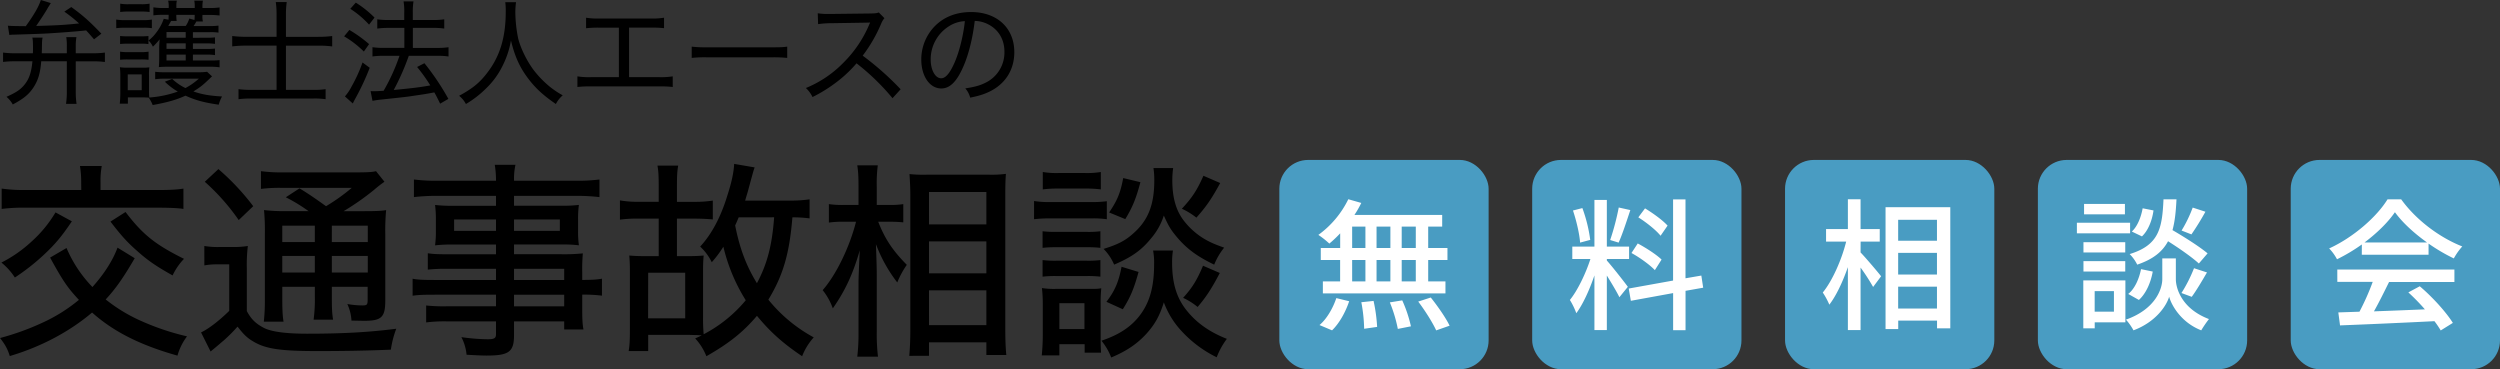
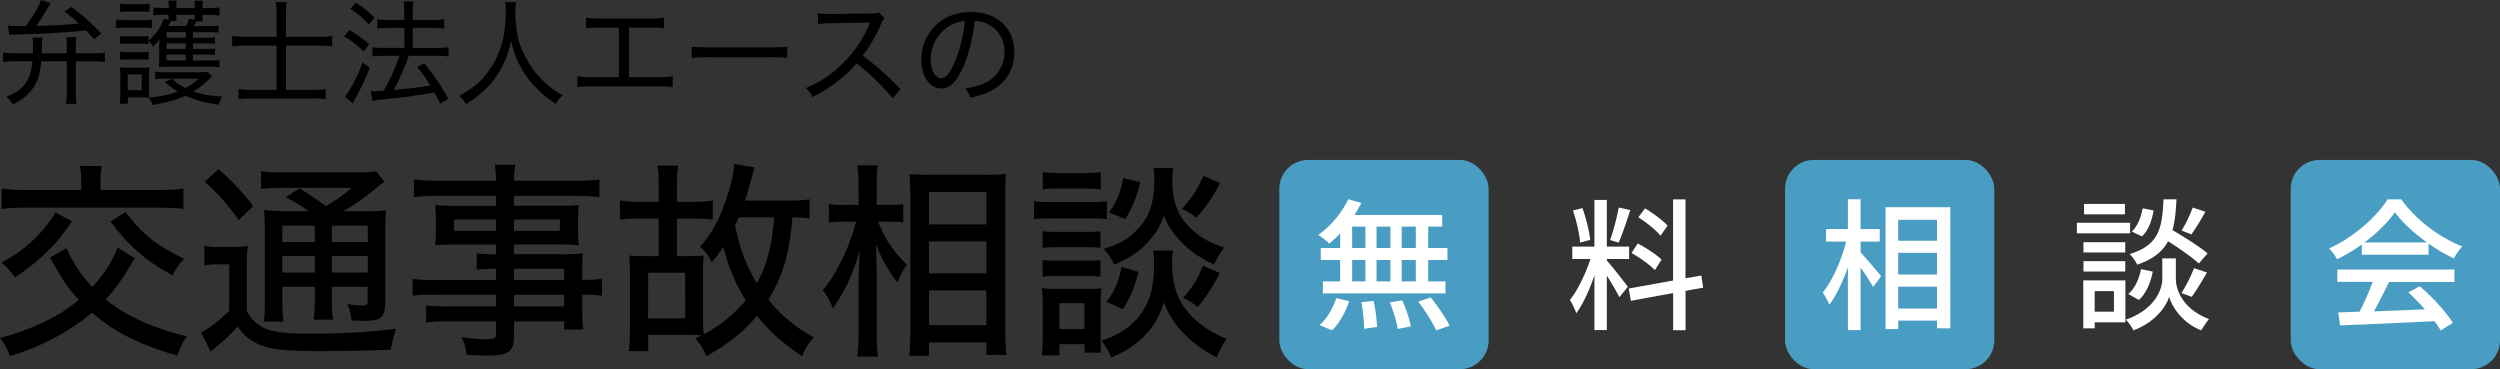
<svg xmlns="http://www.w3.org/2000/svg" id="レイヤー_1" data-name="レイヤー 1" viewBox="0 0 1774.18 262.02">
  <rect x="0" y="0" width="1774.18" height="262.02" fill="#333333" stroke="none" />
  <defs>
    <style>.cls-1{fill:#499cc2;}.cls-2{fill:#fff;}</style>
  </defs>
  <title>logo</title>
  <rect class="cls-1" x="907.91" y="113.5" width="148.52" height="148.52" rx="20.44" />
  <path class="cls-2" d="M951.09,165.58a83.25,83.25,0,0,1-7.7,7.29,61.53,61.53,0,0,0-7.79-6.17,68.1,68.1,0,0,0,21.26-25.31l9.21,2.63a70.87,70.87,0,0,1-4.86,8.5h62.27v8.31h-9.93V176h13.67v8.51h-13.67V199.7h12.25v8.51h-87V199.7h12.25V184.52H937.32V176h13.77Zm-14.68,65.1c5-4.15,9.51-11.84,11.94-19.13l9.12,2.23c-2.54,7.59-6.89,15.59-12.15,20.65ZM959.59,176H969V160.83h-9.42Zm0,23.69H969V184.52h-9.42Zm15.19,13.87A113,113,0,0,1,977.31,232l-9.21,1.32a111.53,111.53,0,0,0-2-18.84ZM986.72,176V160.83H976.9V176Zm-9.82,8.51V199.7h9.82V184.52Zm18.23,28.65a93.93,93.93,0,0,1,6.17,18.42L992,233.42a99.16,99.16,0,0,0-5.67-18.83Zm9.62-52.34h-10V176h10Zm0,23.69h-10V199.7h10Zm10.63,26.62c4.86,6.08,10.73,14.48,13.36,20l-9.52,3.34c-2.43-5.37-7.89-14.07-12.75-20.45Z" />
-   <rect class="cls-1" x="1087.35" y="113.5" width="148.52" height="148.52" rx="20.44" />
  <path class="cls-2" d="M1140.35,184.92c3,3.24,12.75,15.59,14.88,18.63l-6,7.39c-1.72-3.64-5.56-10-8.9-15.39v38.68h-8.81V195.45c-3.44,10.13-8.1,20.45-12.86,26.83a50.32,50.32,0,0,0-4.56-9.41c5.47-6.69,11.24-18.74,14.58-29.06h-12.86V175h15.7V141.89h8.81V175h15.79v8.81h-15.79Zm-19-12.75c-.4-6.08-2.63-15.6-5.06-22.78l6.68-1.72a104.29,104.29,0,0,1,5.57,22.57ZM1157,149.08c-2.63,7.9-5.67,17.31-8.3,23.09l-6-1.83a179.16,179.16,0,0,0,6.08-23.08Zm39.18,57.31v27.94h-8.81V208l-30,5.47-1.51-8.7,31.48-5.67V141.49h8.81v56l11.24-1.93,1.31,8.61Zm-21.77-14.68c-3.44-3.65-10.63-8.91-16.6-12.15l4.45-6.79c5.88,3.14,13.27,7.9,16.91,11.44Zm4.05-24.4c-3.14-3.95-10-9.42-15.79-13.06l4.76-6.38c5.67,3.44,12.65,8.5,16,12.25Z" />
  <rect class="cls-1" x="1266.79" y="113.5" width="148.52" height="148.52" rx="20.44" />
  <path class="cls-2" d="M1320.39,179.15c3.55,3.65,12.56,14.28,14.58,16.91l-5.67,7.59a143.65,143.65,0,0,0-8.91-13.77v44.35h-9V189.58c-3.64,10.43-8.3,20.35-13.16,26.63a53,53,0,0,0-4.66-8.61c6.79-8.3,13.37-23.18,16.61-36.14h-14.28v-8.91h15.49V141.39h9v21.16H1334v8.91h-13.57Zm63.68-32.09V233h-9.41v-5.47h-27.54v6h-9V147.06Zm-37,8.91v14.88h27.54V156Zm0,38.87h27.54V179.46h-27.54Zm27.54,24.1V203.45h-27.54v15.49Z" />
-   <rect class="cls-1" x="1446.22" y="113.5" width="148.52" height="148.52" rx="20.44" />
  <path class="cls-2" d="M1511.67,165.58h-37.76v-7.49h37.76Zm-3.34,63.18h-21.77V233h-8.1V199h29.87Zm-.1-49.61h-29.66v-7.29h29.66Zm-29.66,6.18h29.66v7.39h-29.66ZM1508,152.12H1479v-7.39H1508Zm-21.47,54.47v14.58h13.67V206.59Zm57.61-8.41c0,6,3.75,20.76,23.49,28.25a81,81,0,0,0-5.47,8c-14.27-5.57-21.16-17.82-22.78-23.89-1.72,6.17-9.31,17.92-25.31,23.89a38.06,38.06,0,0,0-5.36-7.59c21.66-7.7,25.81-22.58,25.81-28.66V183.4h9.62Zm-33.81,10.43c4.65-3.64,7.69-10.63,9.11-17.61l8.3,1.72c-1.32,7.59-4.66,15.49-9.82,20.15ZM1560.47,187c-4.76-4.36-13.67-10.63-21.87-15.8-3.95,7.39-10.53,12.76-21.87,16.61a29.29,29.29,0,0,0-5.36-7.5c20.75-6.37,23.08-18.12,24-38.87h9.22c-.41,8.4-1.12,15.69-2.84,21.87,8.71,5.06,19.34,11.84,24.91,16.5Zm-32.19-37.67c-.91,6.79-3.65,14.18-8.2,18.43l-7.19-3.44c3.95-3.54,6.58-10.23,7.69-16.5Zm19.84,58.62a102.8,102.8,0,0,0,8.91-17.61l9.21,3c-3.54,6.07-7.59,12.95-10.83,17.31Zm17-57.7a185.79,185.79,0,0,1-9.92,16.09l-7-2.73a92.38,92.38,0,0,0,7.9-16.3Z" />
  <rect class="cls-1" x="1625.66" y="113.5" width="148.52" height="148.52" rx="20.44" />
  <path class="cls-2" d="M1676.13,173.48A124.28,124.28,0,0,1,1658.51,184a33.86,33.86,0,0,0-5.57-7.69c17.31-7.9,33.82-22.48,41.41-34.83h9.72c10.73,14.88,27.54,27.23,43.33,33.41a45.87,45.87,0,0,0-6,8.5,125.17,125.17,0,0,1-17.92-10.53v7.9h-47.38Zm-17.42,17.82h83.12v8.81h-46.37c-3.34,6.78-7.08,14.37-10.73,20.85,11.24-.4,23.79-.91,36.15-1.41a146.28,146.28,0,0,0-11.75-12.05l8.1-4.35c9.21,7.79,18.83,18.52,23.49,26l-8.61,5.36a69.19,69.19,0,0,0-4.45-6.58c-24.1,1.22-49.81,2.33-67,3l-1.22-9.22,15-.5a173,173,0,0,0,9.41-21.16h-25.11Zm63.68-19.24c-9.11-6.48-17.41-14.07-22.78-21.46-4.86,7.09-12.55,14.68-21.56,21.46Z" />
  <path d="M29.26,43.48C28.61,51.67,27.15,56.7,24,61.65c-3.25,5.11-7,8.27-14.93,12.49A19.78,19.78,0,0,0,4.6,68.71c7.06-3.17,10.06-5.2,12.9-8.77,3.24-4,4.79-8.76,5.52-16.46H10.77a68.46,68.46,0,0,0-8.6.48V37.31a63,63,0,0,0,8.6.49H23.34c.08-1.3.08-1.78.08-3.24,0-4.63-.08-6.25-.49-7.87h7.3c-.4,2-.4,2.43-.48,7.46,0,1.38-.08,1.87-.08,3.65H47.43V32.61a37.82,37.82,0,0,0-.4-6.25h7.22a33.51,33.51,0,0,0-.49,6.33V37.8H65.84a60.53,60.53,0,0,0,8.6-.49V44a63.2,63.2,0,0,0-8.6-.48H53.76V64.89a58.54,58.54,0,0,0,.57,8.84H46.86a60,60,0,0,0,.57-8.84V43.48ZM5.58,18.25c3.4.24,4.86.24,12.73.33C24.31,10.22,27.4,4.87,29,0l7.06,2.19c-.41.65-.41.65-1.22,2A23.22,23.22,0,0,0,33.4,6.57C30.56,11.27,28,15,25.69,18.41c15.5-.4,20.36-.73,30.42-1.78A98.34,98.34,0,0,0,45.65,8.27L50.59,5c8.12,5.84,12.82,10,21.34,18.9l-5.19,4c-2.76-3.16-3.57-4.13-5.6-6.32-6.57.73-18.49,1.62-26.61,2.11-5.59.32-13.14.56-24.09.89a27.77,27.77,0,0,0-3.81.24Z" />
  <path d="M82.47,13.87a34.18,34.18,0,0,0,6.49.41h12.33a32.13,32.13,0,0,0,6.49-.41V20a35.5,35.5,0,0,0-5.92-.33H89a48.05,48.05,0,0,0-6.49.33Zm68,40.32c-6.57,6.32-7.95,7.46-13.23,10.7C143.15,67,149,68,157.58,68.46a25.46,25.46,0,0,0-2.35,5.84c-10.46-1.54-16.3-3.08-23.6-6.41-6.33,2.92-12.9,4.79-23.28,6.66a23.93,23.93,0,0,0-2.84-5.28c-2-.08-3.08-.16-4.38-.16H90.75v4.46H85c.24-2.35.4-5.11.4-7.79V54.19a53.23,53.23,0,0,0-.32-6.49,28.4,28.4,0,0,0,5.19.32h10.79a30,30,0,0,0,4.94-.24,35.75,35.75,0,0,0-.24,6.16v10a51.18,51.18,0,0,0,.16,5.27A77.58,77.58,0,0,0,126.19,65,47.09,47.09,0,0,1,117,58l5.19-2a37,37,0,0,0,9.41,6.49,46.56,46.56,0,0,0,9.49-6.65H116.7a41.38,41.38,0,0,0-6.57.4V50.94a47.84,47.84,0,0,0,6.57.33h24.09a41.7,41.7,0,0,0,6.17-.33ZM85.23,25.55a46.81,46.81,0,0,0,5.43.24h9.41a43.93,43.93,0,0,0,5.28-.24v5.76a29,29,0,0,0-5.28-.32H90.66a49.76,49.76,0,0,0-5.43.24Zm0,11.11a31.5,31.5,0,0,0,5.43.33h9.49a29.6,29.6,0,0,0,5.28-.33v5.76a49.38,49.38,0,0,0-5.36-.24H90.58a47.17,47.17,0,0,0-5.35.24ZM85.31,2.6a31.38,31.38,0,0,0,6.08.4h8.68a32.06,32.06,0,0,0,6.09-.4V8.52a44.05,44.05,0,0,0-6.09-.33H91.39a41.75,41.75,0,0,0-6.08.33ZM90.66,64h9.9V52.81h-9.9ZM146.8,26.77a40.93,40.93,0,0,0,5.76-.25v4.63a33.88,33.88,0,0,0-5.76-.33h-9.9v3.9h9.81a43.22,43.22,0,0,0,5.85-.25V39.1a32.16,32.16,0,0,0-5.85-.33H136.9v4.14H150a46.41,46.41,0,0,0,5.84-.24v5.11a40.84,40.84,0,0,0-6.33-.41H118.73c-2.43,0-4.22.08-6,.24.16-2.1.24-3.32.24-6.08v-8c0-1.38.16-3.73.32-5.6a49.19,49.19,0,0,1-4.78,5.2,15,15,0,0,0-3.08-4.38A28.71,28.71,0,0,0,111,23a33.56,33.56,0,0,0,5.2-9.66l3.4.65c0-.48.08-1.7.08-3.49h-4a51,51,0,0,0-6.82.41V5.19a42.15,42.15,0,0,0,7.14.49h3.73V4.87a15.83,15.83,0,0,0-.4-4.38h6.16a18.78,18.78,0,0,0-.32,4.38v.81H138.2V4.87a19.45,19.45,0,0,0-.33-4.38H144a19.45,19.45,0,0,0-.33,4.38v.81h4.87a44.77,44.77,0,0,0,7.3-.41V11a62.83,62.83,0,0,0-7.22-.41h-4.95v.65a13.22,13.22,0,0,0,.33,4h-4.63c-.81,1.38-1,1.78-2,3.24h11.43a39.61,39.61,0,0,0,6.25-.32v5a34.09,34.09,0,0,0-6.08-.33H136.9v4Zm-15-4H118.16v4h13.63Zm0,8H118.16v3.9h13.63Zm-13.63,8v4.14h13.63V38.77Zm3.25-23.93c-.57,1.06-1.63,2.92-2,3.57h12.41a19.34,19.34,0,0,0,2.52-5.27L138,14.2a27.45,27.45,0,0,0,.16-3.09v-.57H125.14a24.61,24.61,0,0,0,.24,4.3Z" />
  <path d="M196.27,10.14a58.63,58.63,0,0,0-.56-8.68h7.78a59.27,59.27,0,0,0-.56,8.68v16h23a74.49,74.49,0,0,0,9.82-.57v7.38a74.62,74.62,0,0,0-9.66-.56H202.93V63.76H222a52.32,52.32,0,0,0,9.08-.49v7.14a54.55,54.55,0,0,0-9.08-.49H178.43a64.93,64.93,0,0,0-9.17.49V63.27a63.61,63.61,0,0,0,9.09.49h17.92V32.37H175.1a85.14,85.14,0,0,0-10.3.56V25.55a78.86,78.86,0,0,0,10.3.57h21.17Z" />
  <path d="M247.94,21.25a94.54,94.54,0,0,1,14,10.06l-3.73,5.27a69.63,69.63,0,0,0-14-10.79ZM262.38,48.1a175,175,0,0,1-10.3,22c-.49.9-.81,1.46-1.7,3.33l-5.6-5a34.84,34.84,0,0,0,4.87-7.3,103.74,103.74,0,0,0,7.62-16.79ZM252.49,1.87a72.3,72.3,0,0,1,13.3,10.62l-3.89,5A66.34,66.34,0,0,0,248.59,6.25Zm23.36,17.92a57.84,57.84,0,0,0-8.11.49V13.71a52.76,52.76,0,0,0,8.19.49h10.95v-5a40.62,40.62,0,0,0-.49-8.2h7.06a45.67,45.67,0,0,0-.49,8.2v5h14.68a51.37,51.37,0,0,0,7.63-.49v6.57a48.17,48.17,0,0,0-7.54-.49H293V34h17.6a49,49,0,0,0,7.71-.49v6.57a53.32,53.32,0,0,0-7.71-.49H290.12a173.17,173.17,0,0,1-10.7,24.26c13.62-1.3,19.3-2,25.95-3.25A118.13,118.13,0,0,0,296,47.53l5.2-2.67a176.22,176.22,0,0,1,17,25.31l-5.84,3.4c-2.11-4.3-2.92-5.92-4.14-8-5.59,1.06-7,1.3-13.79,2.27-5.84.9-5.84.9-24,2.84a52.75,52.75,0,0,0-6.08.89L263,64.65c1.14.08,1.78.08,2.68.08,1.38,0,3.16-.08,6.57-.32a137.09,137.09,0,0,0,11.27-24.83h-11a60.76,60.76,0,0,0-8.19.49V33.5a55.63,55.63,0,0,0,8.27.49h14.36V19.79Z" />
  <path d="M366.21,1.54a56.6,56.6,0,0,0-.49,7.38,98.48,98.48,0,0,0,2,18.33c1.7,6.9,6.25,16.23,11.19,22.72a72.7,72.7,0,0,0,11.6,11.84,64.26,64.26,0,0,0,8.84,5.84,20.25,20.25,0,0,0-4.86,6.17c-9.82-6.74-15.5-12.17-21.25-20.28-4.95-7.06-8.12-14.36-10.63-24.83a63.25,63.25,0,0,1-5.76,17.61A56.55,56.55,0,0,1,345,62.7a72.11,72.11,0,0,1-14.36,11.12A17.79,17.79,0,0,0,325.81,68c9.49-5.2,14.28-9,19.63-15.9,9.25-11.77,13.47-25.47,13.47-43.73a50.19,50.19,0,0,0-.33-6.81Z" />
  <path d="M446.43,54.75H467.6a52.57,52.57,0,0,0,9.82-.56v7.54a75.45,75.45,0,0,0-9.66-.41H419.42a75.18,75.18,0,0,0-9.65.41V54.19a52.45,52.45,0,0,0,9.81.56h19.63V19.63H425.58a75.37,75.37,0,0,0-9.65.41V12.57a51,51,0,0,0,9.73.57h35.78a51.43,51.43,0,0,0,9.81-.57V20a76.76,76.76,0,0,0-9.73-.41H446.43Z" />
  <path d="M490.88,33.1a89.65,89.65,0,0,0,11.19.48h45.59c6.49,0,8.11-.08,11-.48v8a93.22,93.22,0,0,0-11-.41H502.15a87.28,87.28,0,0,0-11.27.41Z" />
  <path d="M633.4,69.68a162,162,0,0,0-25.55-24.74,90,90,0,0,1-15.42,14.27,102.52,102.52,0,0,1-15.81,9.66,21,21,0,0,0-4.71-6.41,78.71,78.71,0,0,0,26.85-18.17,84.35,84.35,0,0,0,18-26.61,5.8,5.8,0,0,1,.49-1.05,5.74,5.74,0,0,0,.24-.65c-1,.08-1,.08-27.58.49a66.89,66.89,0,0,0-9.33.65l-.24-7.71a42.2,42.2,0,0,0,7.7.49h1.79l28.06-.33c3.33-.08,4.22-.16,5.76-.73l4,4.06a14.07,14.07,0,0,0-2.35,4A105,105,0,0,1,612.23,39.5a205.54,205.54,0,0,1,26.93,23.85Z" />
  <path d="M700,58.4a23.83,23.83,0,0,0,12.82-21.65c0-8.85-4.3-16-12-19.72a21.64,21.64,0,0,0-9.08-2.19c-1.38,11.93-4.3,23.85-8.11,32.45C679,57.92,674.12,62.78,668,62.78c-8.19,0-14.19-8.68-14.19-20.52a33.75,33.75,0,0,1,8.68-22.71c6.57-7.22,15.65-11,26.68-11,18.42,0,30.66,11.35,30.66,28.47,0,12.57-6.4,22.63-17.76,28.07-3.89,1.86-7.3,2.92-13.55,4.21a15.93,15.93,0,0,0-3.48-6.57C692.12,61.65,696,60.51,700,58.4ZM673.14,18.82a27.68,27.68,0,0,0-12.65,23.52c0,7.38,3.24,13.22,7.46,13.22,3.16,0,6.25-3.73,9.57-11.35s6.17-19.15,7.22-29.2A22.93,22.93,0,0,0,673.14,18.82Z" />
  <path d="M95.61,183.25C87.37,197.37,82.08,204.87,75,212.52A114.35,114.35,0,0,0,98,226.79a178.32,178.32,0,0,0,34.72,11.91,41.13,41.13,0,0,0-6.77,13.68c-26.62-7.5-45.45-17.06-60.6-30.59-15.74,13.38-36,24.27-58.4,30.89-1.62-5.15-3.23-8-6.91-12.8A183.24,183.24,0,0,0,30.15,229,115.32,115.32,0,0,0,56,212.81c-8.23-8.82-11.47-13.68-20.44-30L47.22,176A90.17,90.17,0,0,0,65.6,203.69c8.54-9.56,14.57-19.12,17.8-27.94ZM51,157.06c-7.21,10.74-11.91,16.33-20.15,24a154.88,154.88,0,0,1-20.3,15.89A45.18,45.18,0,0,0,1,186.34a93.19,93.19,0,0,0,21.33-14.86,87.7,87.7,0,0,0,17.06-20.74Zm6.62-27.94a69.25,69.25,0,0,0-.88-11.33H72.22a56.64,56.64,0,0,0-.88,11.33v5.73h41.19c7.94,0,13.38-.29,17.65-1v14.42c-3.38-.59-10-.88-17.8-.88H18.68a123.31,123.31,0,0,0-17.5.88V133.82a107.17,107.17,0,0,0,17.5,1h39Zm31.48,21.33c12.06,15.88,21,23.09,41.48,33.24a43.83,43.83,0,0,0-8.09,11.77C111.2,189.13,105,185,97.23,178c-7.06-6.18-11.33-11-18.83-20.74Z" />
  <path d="M145,174.57a57.44,57.44,0,0,0,10.89.73h8.83a64.49,64.49,0,0,0,11.17-.73,112,112,0,0,0-.73,15.89v30.3c3.24,6,6.47,9,12.35,12.06q8.18,4,30.45,4c24.57,0,43.84-1,63.25-3.53a69.35,69.35,0,0,0-3.82,14.86c-17.21.73-34.27,1-52.07,1-26.63,0-37.07-1.62-45.75-6.92-4.26-2.5-6.62-4.85-11-10.44a106.21,106.21,0,0,1-10,10c-.59.44-3.53,3.09-9.12,7.65l-6.77-13.53c5.3-2.5,12.8-8.24,20-15.3v-33H154.6a48.49,48.49,0,0,0-9.57.74ZM155,120a170.43,170.43,0,0,1,24.71,26.33l-10.3,9.85A151.44,151.44,0,0,0,145.33,129Zm64,29.86A117.92,117.92,0,0,0,202.84,140l9.71-6.32c6.33,3.82,10.59,6.76,18.83,12.65a136.17,136.17,0,0,0,18.24-13H200.2a102.86,102.86,0,0,0-15,.74V121.47a114.88,114.88,0,0,0,16.62.88h49.13c9.12,0,13.24-.15,15.89-.88l6,7.5a92,92,0,0,0-7.35,5.74,181.46,181.46,0,0,1-21.63,15.15h14.71c7.5,0,11.92-.15,15.45-.74a162.75,162.75,0,0,0-.59,17.36v46.63c0,12.06-2.65,14.56-15,14.56-.73,0-7.64-.15-9-.15a32.24,32.24,0,0,0-2.94-11.76,65.41,65.41,0,0,0,10.59,1c3.38,0,3.83-.45,3.83-4.12v-9.12H235.5v7.35c0,7.94.15,11.48.88,16H222.55a108,108,0,0,0,.89-16v-7.35h-23.1v9c0,8.24.3,12.36.88,15.74h-14a133.17,133.17,0,0,0,.74-15.74V166a153.15,153.15,0,0,0-.59-16.92,120,120,0,0,0,16.18.74Zm-18.68,10.29v11.62h23.1V160.15Zm0,33.25h23.1V181.63h-23.1Zm35.16-21.63H261V160.15H235.5ZM261,181.63H235.5V193.4H261Z" />
-   <path d="M352,190.75H317.28a123.58,123.58,0,0,0-13.68.59V179.72c3.68.59,7.21.73,14,.73H352v-6.91H321.11a97.94,97.94,0,0,0-12.36.59,72,72,0,0,0,.59-10v-8.38a77.89,77.89,0,0,0-.59-10.3,98.55,98.55,0,0,0,12.5.59H352V139H310.81a137.49,137.49,0,0,0-17.06.88v-12.5a125.78,125.78,0,0,0,17.65.88H352a67.52,67.52,0,0,0-.89-11.32h14.71a45,45,0,0,0-1,11.32h43.1a123.57,123.57,0,0,0,17.51-.88v12.5a138.45,138.45,0,0,0-16.92-.88H364.79V146h33.84a92.09,92.09,0,0,0,12.2-.59,71.15,71.15,0,0,0-.58,10.3v8.38a68.18,68.18,0,0,0,.58,10,91.77,91.77,0,0,0-11.91-.59H364.79v6.91h32.95a133.14,133.14,0,0,0,15.89-.59,126.48,126.48,0,0,0-.44,13.39v5.44c7.65,0,10.88-.29,14-.88v12.06a97.93,97.93,0,0,0-14-.73v9.26c0,7.51.14,11.62.88,15.45H400.39v-5.74h-35.6v9.71c0,11.91-3.53,14.56-19.56,14.56-3.09,0-9.12-.29-14.12-.59a33.62,33.62,0,0,0-3.68-12.5A139.4,139.4,0,0,0,346,240.76c4.85,0,6-.73,6-3.68v-9H317.13a102.06,102.06,0,0,0-14.7.74V216.79a115.55,115.55,0,0,0,14.26.58H352v-8.23H309c-8.38,0-12.35.14-16.18.73V197.81c3.68.73,7.65.88,16,.88H352Zm-29.72-35v8.09H352v-8.09Zm42.51,8.09H397.3v-8.09H364.79Zm35.6,34.86v-7.94h-35.6v7.94Zm-35.6,18.68h35.6v-8.23h-35.6Z" />
+   <path d="M352,190.75a123.58,123.58,0,0,0-13.68.59V179.72c3.68.59,7.21.73,14,.73H352v-6.91H321.11a97.94,97.94,0,0,0-12.36.59,72,72,0,0,0,.59-10v-8.38a77.89,77.89,0,0,0-.59-10.3,98.55,98.55,0,0,0,12.5.59H352V139H310.81a137.49,137.49,0,0,0-17.06.88v-12.5a125.78,125.78,0,0,0,17.65.88H352a67.52,67.52,0,0,0-.89-11.32h14.71a45,45,0,0,0-1,11.32h43.1a123.57,123.57,0,0,0,17.51-.88v12.5a138.45,138.45,0,0,0-16.92-.88H364.79V146h33.84a92.09,92.09,0,0,0,12.2-.59,71.15,71.15,0,0,0-.58,10.3v8.38a68.18,68.18,0,0,0,.58,10,91.77,91.77,0,0,0-11.91-.59H364.79v6.91h32.95a133.14,133.14,0,0,0,15.89-.59,126.48,126.48,0,0,0-.44,13.39v5.44c7.65,0,10.88-.29,14-.88v12.06a97.93,97.93,0,0,0-14-.73v9.26c0,7.51.14,11.62.88,15.45H400.39v-5.74h-35.6v9.71c0,11.91-3.53,14.56-19.56,14.56-3.09,0-9.12-.29-14.12-.59a33.62,33.62,0,0,0-3.68-12.5A139.4,139.4,0,0,0,346,240.76c4.85,0,6-.73,6-3.68v-9H317.13a102.06,102.06,0,0,0-14.7.74V216.79a115.55,115.55,0,0,0,14.26.58H352v-8.23H309c-8.38,0-12.35.14-16.18.73V197.81c3.68.73,7.65.88,16,.88H352Zm-29.72-35v8.09H352v-8.09Zm42.51,8.09H397.3v-8.09H364.79Zm35.6,34.86v-7.94h-35.6v7.94Zm-35.6,18.68h35.6v-8.23h-35.6Z" />
  <path d="M498.94,225a121.77,121.77,0,0,0,.44,12.21,97.48,97.48,0,0,0,29.87-24.12,125.79,125.79,0,0,1-15.89-38,80.17,80.17,0,0,1-8.24,11A37.29,37.29,0,0,0,496.88,175c8.09-8.68,14.71-21,19.42-36.63,2.94-9.12,4.41-16,4.71-22.06l14.56,2.5c-.74,1.91-.74,1.91-4.85,17.06l-1.92,6.47h31.48a89.06,89.06,0,0,0,14.27-.88V155a84.26,84.26,0,0,0-12.21-.74c-2.06,25.45-6.47,41-17.06,58.4a106.81,106.81,0,0,0,32.21,26.77,43.17,43.17,0,0,0-8.24,13.38c-13.38-9-22.5-17.06-32.06-28.68-9.86,11.62-19.86,19.56-35.89,28.68a40.39,40.39,0,0,0-7.95-12.65c2.36-1,3.24-1.47,4.71-2.2-.88,0-.88,0-3.38-.15-1.18,0-4.56-.15-5.89-.15H460v11.48H446.14c.73-4.12.88-8.09.88-15.45V192.07c0-4.12-.15-7.5-.44-10.74,3.23.3,6.62.45,11.62.45h9.27V155.15H453.2a88,88,0,0,0-13.24.74V142.21a72.64,72.64,0,0,0,13.24,1h14.27V133.09c0-7.94-.15-11.48-.89-15.59h14.71c-.73,4.26-.88,7.5-.88,15.44v10.3h12.21a82.41,82.41,0,0,0,13.24-.89v13.39c-2.94-.29-7.65-.59-13.24-.59H480.41v26.63h7.35c4.86,0,8.54-.15,11.62-.45-.29,3.09-.44,6.33-.44,10.89Zm-39,.89h26.33V193.54H460Zm64.28-71.64c-1,2.35-1.32,3.24-2.5,5.74,3.24,16.32,7.8,28.53,15.45,41,7.21-13.54,10.74-26.63,12.21-46.78Z" />
  <path d="M623.24,157.36c4.85,12.35,10.29,20.44,20.3,30.59a62,62,0,0,0-6.77,12.51,104.41,104.41,0,0,1-15.15-27.21c.44,11.91.59,17.06.59,21.62v40.6a136.37,136.37,0,0,0,.88,17.65H608.38a138,138,0,0,0,.88-17.65V200.6q0-4.18.89-22.94c-4.86,16.91-10.45,28.83-19.13,41.18a44.49,44.49,0,0,0-7.2-12.94c9.41-10.59,19.12-30.45,23.68-48.54h-8.68a70,70,0,0,0-10.59.59V144.86a66.37,66.37,0,0,0,10.74.58h10.29V132.65c0-8.09-.29-11.62-.88-15.3h14.56a101.82,101.82,0,0,0-.73,15.15v12.94h9.41a57.64,57.64,0,0,0,9.42-.58V157.8c-3.24-.29-6-.44-9.42-.44Zm22.06,95.17c.44-5.3.74-11.33.74-18.53V139.27c0-5-.15-8.68-.59-15.74a93.15,93.15,0,0,0,12.36.44h44a77,77,0,0,0,12.06-.59c-.3,3.68-.44,7.94-.44,14.86V233.7c0,7.94.29,14.12.73,18.24H700v-9H659.28v9.56Zm14-93.26H700v-23H659.28Zm0,34.72H700V171.33H659.28Zm0,36.77H700V206.05H659.28Z" />
  <path d="M733.85,142.65a64.77,64.77,0,0,0,11.77.73h28.1a76.48,76.48,0,0,0,11.76-.58v12.79A66.07,66.07,0,0,0,774.6,155h-29a91.24,91.24,0,0,0-11.77.58Zm5.45,109.58c.44-4.11.73-9.7.73-14.26V216.2a100.33,100.33,0,0,0-.59-11.77,55.75,55.75,0,0,0,9.71.59h23.39c5,0,6.47,0,9-.44a103.34,103.34,0,0,0-.44,11v25.15c0,4.41.15,7.06.29,9.56H769.74v-6H751.8v7.94Zm.58-88.11a78.54,78.54,0,0,0,9.56.45h22.07a69.43,69.43,0,0,0,9.41-.45v11.77a79.71,79.71,0,0,0-9.41-.44H749.44a82.7,82.7,0,0,0-9.56.44Zm0,20.45a75.61,75.61,0,0,0,9.56.44h22.07a69.84,69.84,0,0,0,9.41-.44v11.77a75.5,75.5,0,0,0-9.56-.44H749.44a77.12,77.12,0,0,0-9.56.44Zm.15-62.51a58.52,58.52,0,0,0,11.33.73h18.53a59.54,59.54,0,0,0,11.33-.73v12.35a82.51,82.51,0,0,0-11.33-.59H751.36a82.42,82.42,0,0,0-11.33.59ZM751.8,233.55h17.8V215.17H751.8Zm80.61-55.75a51.65,51.65,0,0,0-.59,8.68c0,14.27,3.09,24.57,9.85,33.25,7.21,9.26,16.62,15.88,29,20.74a52.9,52.9,0,0,0-7.21,13.09,84.13,84.13,0,0,1-25.15-18.83,61,61,0,0,1-12.36-20.15c-2.94,9.41-6.17,15.3-12.06,21.92-6.76,7.5-14.41,12.65-25.3,17.21a43.06,43.06,0,0,0-6.91-11.92c13.53-4.56,22.36-10.74,28.68-20,6-8.83,8.68-19.42,8.68-34.42a45.73,45.73,0,0,0-.73-9.57Zm.14-58.54a61.64,61.64,0,0,0-.59,8.68c0,12.06,2.51,21.18,7.95,28.39a52.38,52.38,0,0,0,14.56,13.09c4,2.35,7.21,3.83,14.27,6.33a47.58,47.58,0,0,0-7.06,12.06c-11.92-5.74-19.42-11.18-26.48-19.57-4.41-5.29-5.88-7.79-9.27-15.29a46.52,46.52,0,0,1-9.26,16.47c-6.62,8.09-13.39,13-26,18.39a35.52,35.52,0,0,0-7.5-11.18c10.15-3.09,15.44-5.89,21-10.89,10.59-9.26,15-20.3,15-37.8a56.25,56.25,0,0,0-.59-8.68ZM808,193c-3.38,12.35-6,18.24-11.18,26.47l-11.62-5.29c6-7.8,8.68-14.12,10.74-24.86Zm1.32-63.7c-3.09,11.48-5.44,17.51-10.74,26.19l-11.47-4.71c5.74-8.39,8.09-14,10-24.42Zm56.63.59c-6.17,11.33-9.85,16.62-16.91,24.57a49.85,49.85,0,0,0-10.3-6.33c7.36-7.94,10.74-13.09,15.3-23.39Zm-.29,63.84c-5.74,11-9.71,17.06-15.74,24.12a46.77,46.77,0,0,0-10.3-6.47c6.62-7.35,9.86-12.65,14.13-22.8Z" />
</svg>